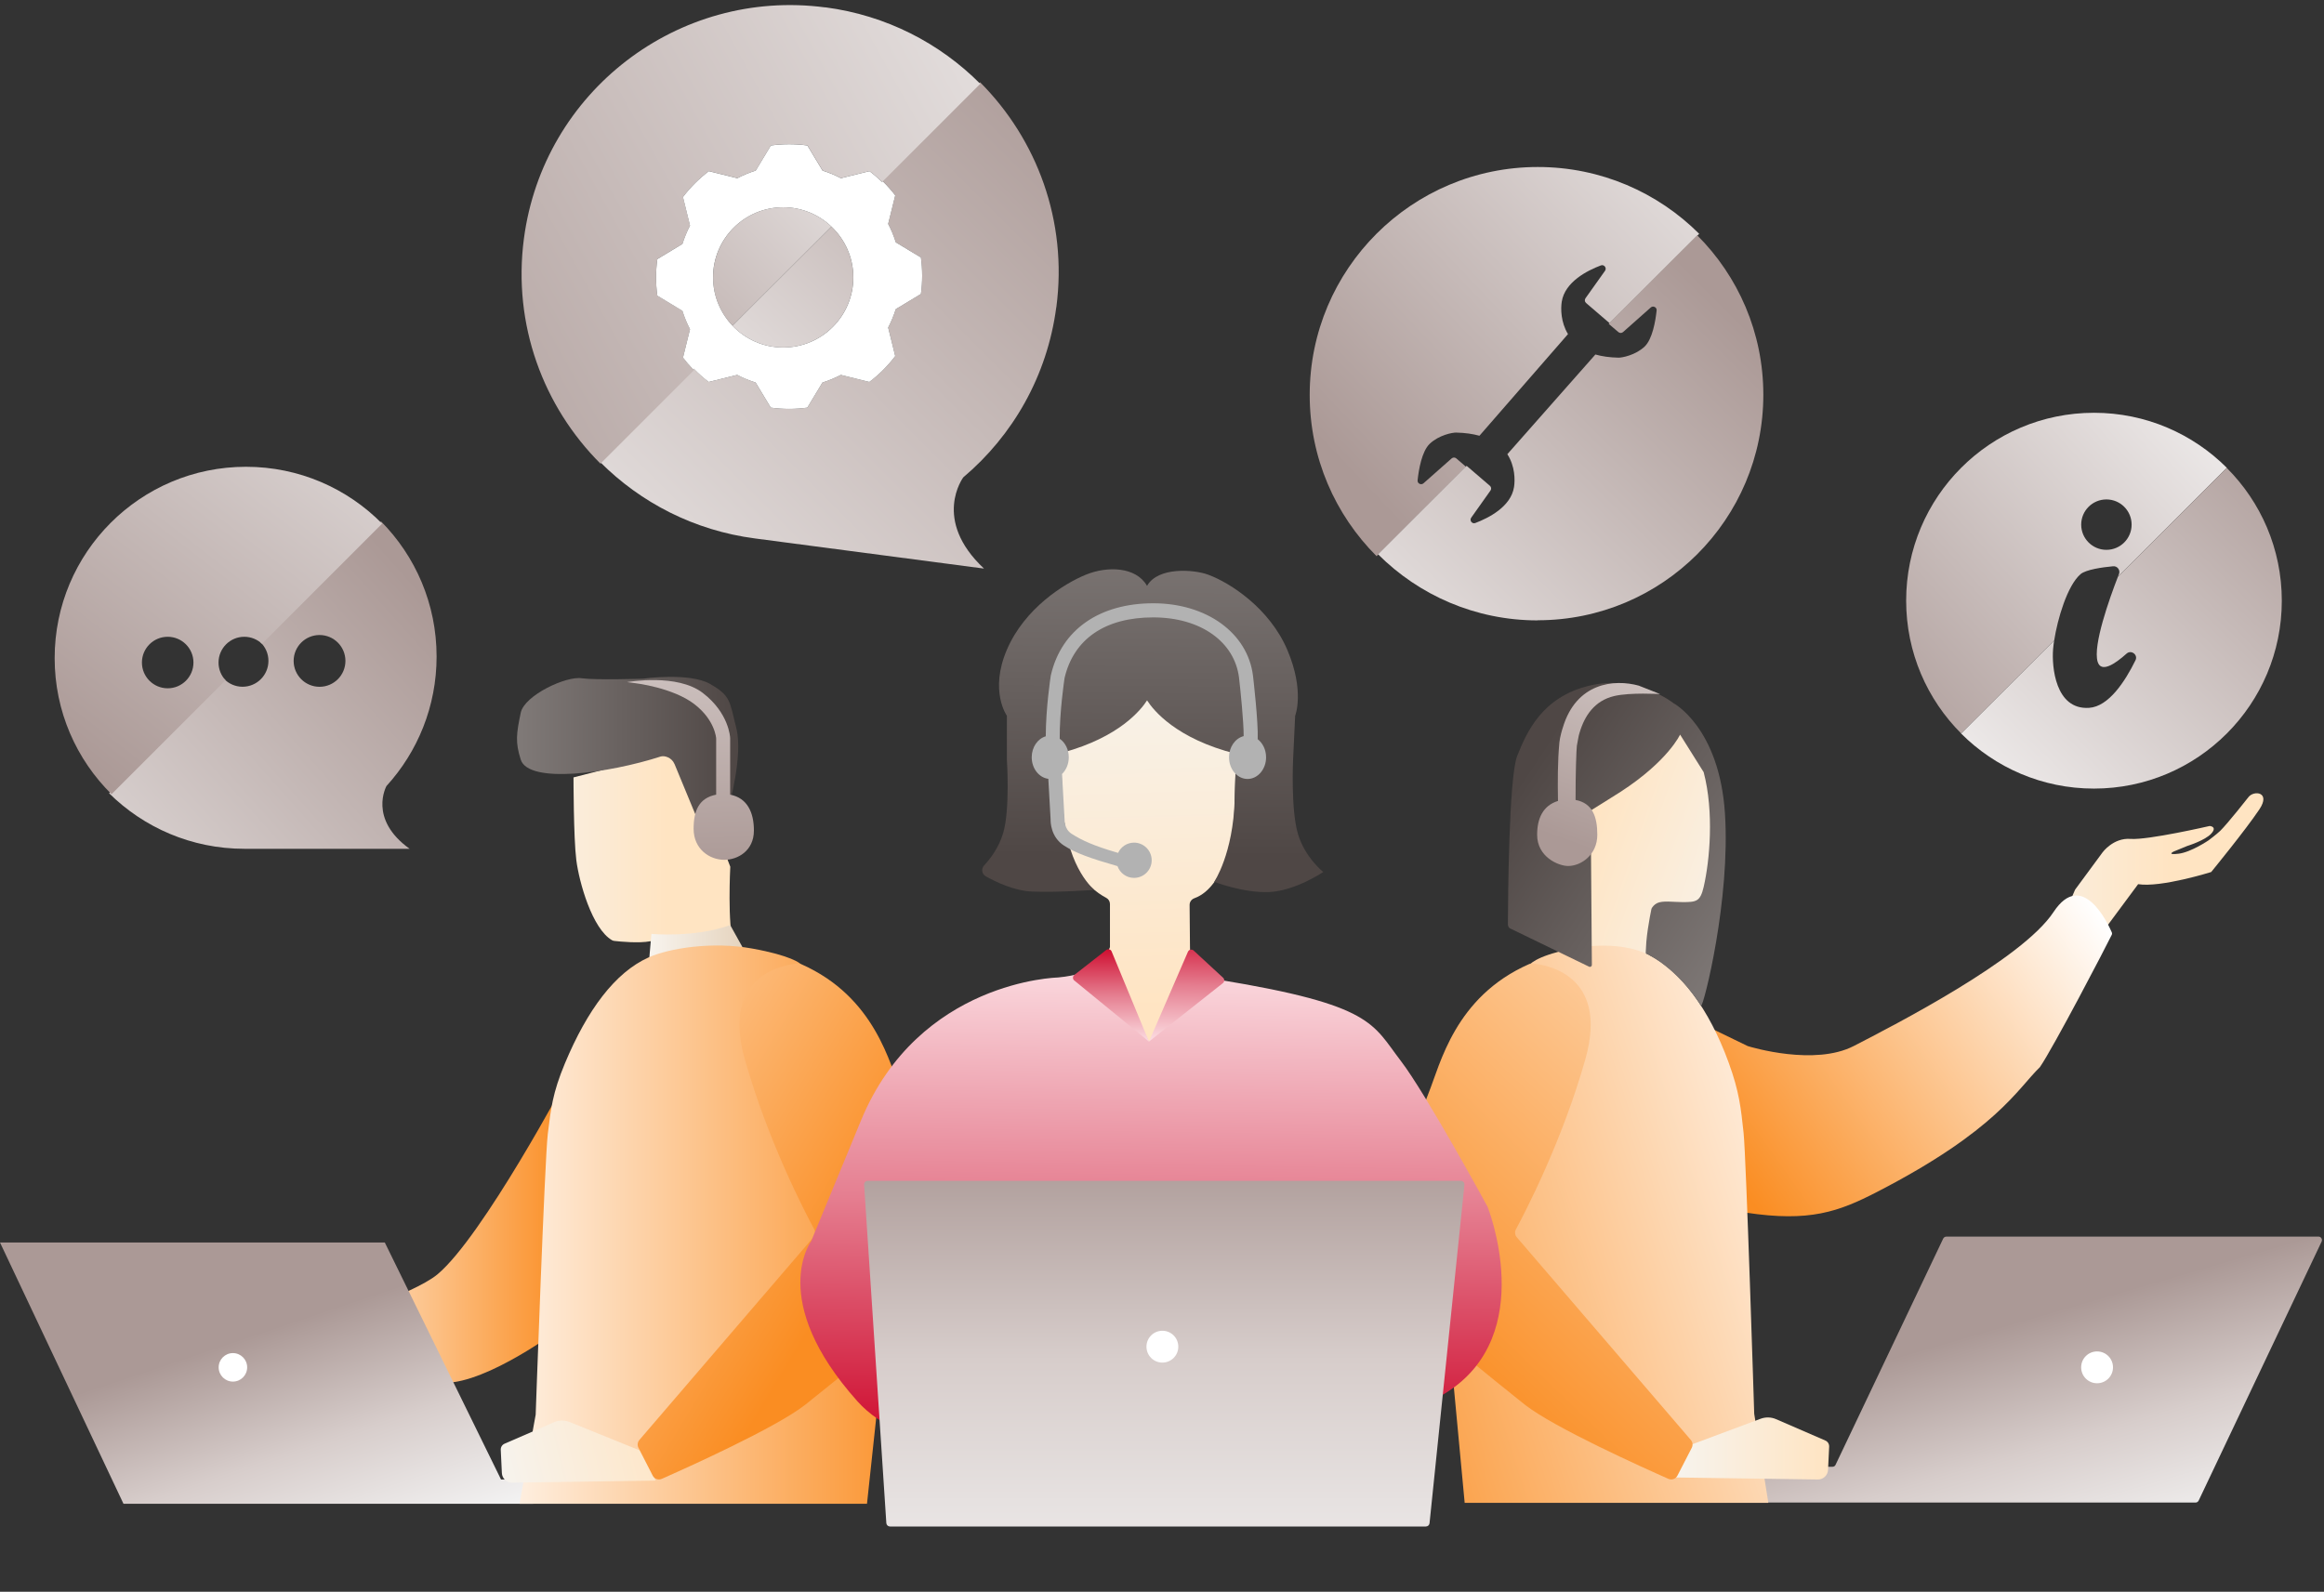
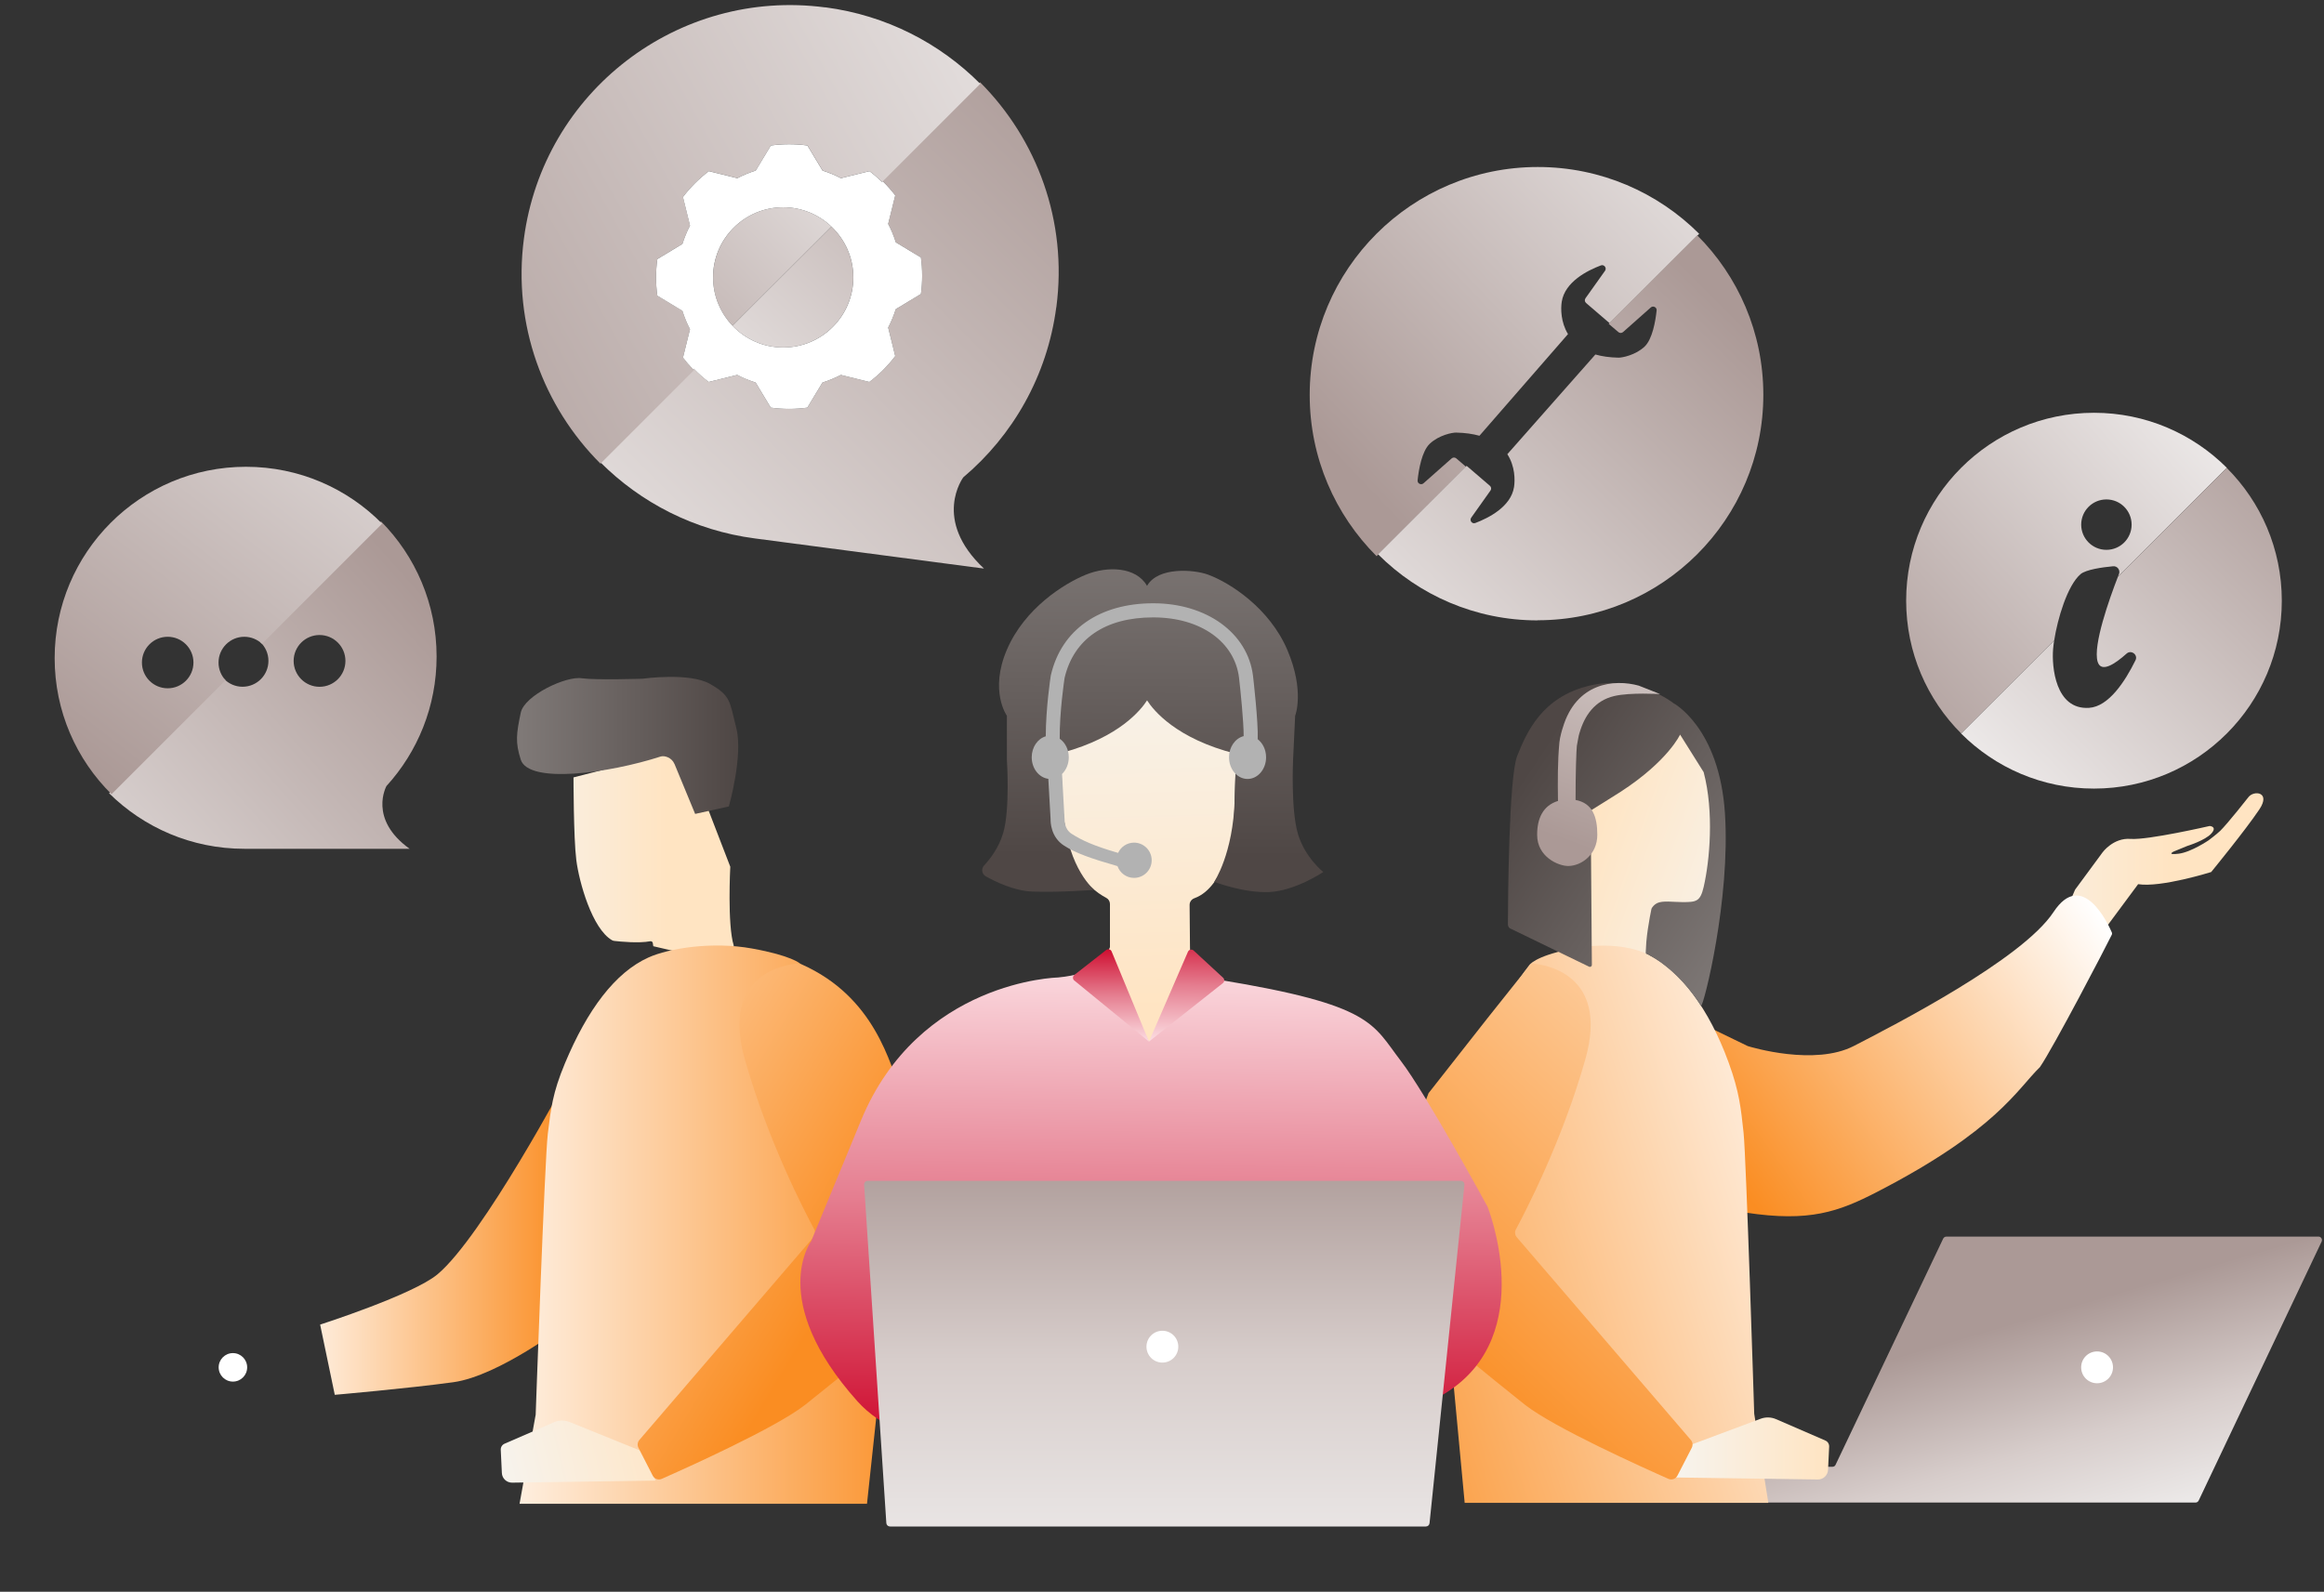
<svg xmlns="http://www.w3.org/2000/svg" width="543" height="372" viewBox="0 0 543 372" fill="none">
  <rect x="0" y="0" width="543" height="372" fill="#333333" stroke="none" />
  <g clip-path="url(#clip0_2464_41500)">
    <g clip-path="url(#clip1_2464_41500)">
      <g clip-path="url(#clip2_2464_41500)">
        <path d="M134 181.7C134 181.7 134 195.79 134.65 200.97C135.3 206.15 138.35 217.05 142.99 219.73C143.17 219.84 143.38 219.89 143.61 219.91C144.83 220.05 149.22 220.49 151.93 219.98C152.2 219.93 152.48 220.1 152.52 220.38L152.64 221.14L159.32 222.69L168.7 222.01C168.7 222.01 171.59 221.49 171.44 220.99C169.91 216.12 170.63 202.56 170.63 202.56L160 175L134.02 181.68H134V181.7Z" fill="url(#paint0_linear_2464_41500)" />
      </g>
      <path d="M157.59 178.53L162.42 190.22L170.3 188.47C170.3 188.47 173.66 176.65 172.05 170.21C170.44 163.78 170.74 162.62 165.92 159.85C161.1 157.08 150.16 158.62 150.16 158.62C150.16 158.62 139.51 158.97 136.02 158.53C132.37 157.87 122.51 162.52 121.67 166.57C120.64 171.54 120.38 173.45 121.67 177.53C123.51 183.29 142.26 180.72 154.38 176.8C155.25 176.53 156.96 177.03 157.59 178.55V178.53Z" fill="url(#paint1_linear_2464_41500)" />
      <path d="M132.56 251.801V309.331C132.56 309.331 116.65 321.571 105.89 323.041C95.12 324.511 78.22 325.981 78.22 325.981L74.8 309.571C74.8 309.571 96.49 302.601 102.22 297.821C112.79 288.981 132.58 251.801 132.58 251.801H132.57H132.56Z" fill="url(#paint2_linear_2464_41500)" />
-       <path d="M0 290.381L28.85 351.441H124.58L125.7 345.761H117.06L89.91 290.381H0Z" fill="url(#paint3_linear_2464_41500)" />
      <path d="M54.42 322.89C56.26 322.89 57.75 321.4 57.75 319.56C57.75 317.72 56.26 316.23 54.42 316.23C52.58 316.23 51.09 317.72 51.09 319.56C51.09 321.4 52.58 322.89 54.42 322.89Z" fill="white" />
-       <path d="M152.21 218.259C152.21 218.259 162.4 219.209 170.61 216.189L173.81 221.949L151.63 224.779L152.2 218.269L152.21 218.259Z" fill="url(#paint4_linear_2464_41500)" />
-       <path d="M170.6 185.729V172.519C170.6 172.279 170.33 166.649 164.21 161.949C158.22 157.349 146.87 159.379 146.48 159.409L148.43 159.669C148.51 159.669 157.21 160.709 162.22 164.549C167.05 168.259 167.32 172.459 167.33 172.569V185.719C163.33 186.489 162.06 189.449 162.06 193.679C162.06 198.469 165.81 200.949 169.24 200.949C172.31 200.949 176.15 198.889 176.15 194.099C176.15 189.879 174.61 186.489 170.61 185.719L170.6 185.729Z" fill="url(#paint5_linear_2464_41500)" />
      <path d="M151.49 223.781C143.73 227.281 137.23 235.981 132 248.501C129.08 255.491 128.7 259.231 127.99 265.011C127.28 270.791 125.16 330.621 125.16 330.621L121.39 351.451H202.57L205.87 320.701C205.87 320.701 215.23 256.951 186.92 225.181C186.92 225.181 184.98 223.341 175.7 221.671C166.42 219.991 156.31 221.601 151.49 223.781Z" fill="url(#paint6_linear_2464_41500)" />
      <path d="M129.402 332.409L117.902 337.399C117.322 337.649 116.972 338.219 117.002 338.839L117.262 344.259C117.322 345.529 118.372 346.519 119.652 346.509L153.192 346.029L149.922 339.149L133.022 332.309C131.842 331.869 130.542 331.899 129.402 332.399V332.409Z" fill="url(#paint7_linear_2464_41500)" />
      <path d="M218.09 296.66C218.09 296.66 215.51 267.42 210.66 255.48C207.92 248.73 204.53 233 187.2 225.33C186.94 225.21 186.68 225.17 186.39 225.19C183.59 225.41 168.36 227.54 174.03 247.58C179.42 266.64 188.03 283.19 190.25 287.31C190.57 287.91 190.49 288.63 190.06 289.15L149.38 336.54C148.95 337.05 148.87 337.76 149.17 338.36L152.51 344.87C152.91 345.64 153.83 345.97 154.62 345.62C160.27 343.12 181.35 333.66 188.17 328.28C195.3 322.66 213.95 307.27 217.51 304.35C217.89 304.04 218.1 303.58 218.1 303.09V296.66H218.09Z" fill="url(#paint8_linear_2464_41500)" />
-       <path d="M488.95 319.66C490.79 319.66 492.28 318.17 492.28 316.33C492.28 314.49 490.79 313 488.95 313C487.11 313 485.62 314.49 485.62 316.33C485.62 318.17 487.11 319.66 488.95 319.66Z" fill="white" />
      <path d="M518.68 194.239C517.89 194.999 516.02 196.399 516.02 196.399C516.02 196.399 511.96 199.159 509.03 199.519C506.1 199.879 507.86 199.019 507.86 199.019L511.02 197.719C511.02 197.719 515.25 196.419 516.69 194.789C518.13 193.159 516.29 193.039 516.29 193.039C516.29 193.039 501.85 196.369 497.8 196.059C493.76 195.749 491.25 199.219 491.25 199.219L484.85 207.909L483.94 210.019L492.32 216.419L499.57 206.639C504.88 207.489 516.64 203.799 516.64 203.799C516.64 203.799 524.61 194.069 527.9 189.159C530.64 185.059 526.62 184.659 525.36 186.279C525.36 186.279 520.56 192.409 518.69 194.239H518.68Z" fill="url(#paint9_linear_2464_41500)" />
-       <path d="M270.42 322.55C272.69 322.55 274.52 320.71 274.52 318.45C274.52 316.19 272.68 314.35 270.42 314.35C268.16 314.35 266.32 316.19 266.32 318.45C266.32 320.71 268.16 322.55 270.42 322.55Z" fill="white" />
      <path d="M57.07 198.379H95.72C85.97 191.399 90.3 183.709 90.3 183.699C97.58 175.709 102.01 165.089 102.01 153.439C102.01 141.129 97.05 129.959 89.03 121.859L60.82 150.069C61.99 151.169 62.72 152.719 62.72 154.449C62.72 157.789 60.01 160.499 56.67 160.499C54.94 160.499 53.38 159.759 52.28 158.599L25.49 185.389C33.6 193.409 44.76 198.369 57.07 198.369V198.379ZM74.66 148.409C78 148.409 80.71 151.119 80.71 154.459C80.71 157.799 78 160.509 74.66 160.509C71.32 160.509 68.61 157.799 68.61 154.459C68.61 151.119 71.32 148.409 74.66 148.409Z" fill="url(#paint10_linear_2464_41500)" />
      <path d="M26.04 185.63L52.7 158.97C51.679 157.9 51.059 156.44 51.059 154.84C51.059 151.52 53.76 148.82 57.08 148.82C58.679 148.82 60.13 149.45 61.209 150.46L89.279 122.38C81.18 114.17 69.919 109.09 57.48 109.09C32.789 109.09 12.77 129.11 12.77 153.81C12.77 166.26 17.86 177.51 26.059 185.61L26.04 185.63ZM39.179 148.82C42.499 148.82 45.2 151.51 45.2 154.84C45.2 158.17 42.499 160.86 39.179 160.86C35.859 160.86 33.16 158.17 33.16 154.84C33.16 151.51 35.859 148.82 39.179 148.82Z" fill="url(#paint11_linear_2464_41500)" />
      <path d="M458.21 171.441L479.96 149.681C480.74 144.631 483.03 136.851 486.11 134.191C487.37 133.111 491.24 132.571 493.72 132.341C494.71 132.241 495.46 133.231 495.1 134.161C495.03 134.351 494.93 134.571 494.86 134.781L520.3 109.331C512.35 101.391 501.38 96.471 489.26 96.471C465.01 96.471 445.37 116.131 445.37 140.371C445.37 152.491 450.28 163.481 458.23 171.421H458.21V171.441ZM492.16 116.721C495.42 116.721 498.05 119.361 498.05 122.611C498.05 125.861 495.42 128.501 492.16 128.501C488.9 128.501 486.27 125.861 486.27 122.611C486.27 119.361 488.9 116.721 492.16 116.721Z" fill="url(#paint12_linear_2464_41500)" />
      <path d="M479.97 149.679L458.22 171.439C466.17 179.389 477.14 184.299 489.25 184.299C513.49 184.299 533.14 164.629 533.14 140.399C533.14 128.279 528.23 117.299 520.28 109.359L494.84 134.809C492.89 139.859 488.96 150.829 490.11 154.649C490.91 157.299 494.07 155.269 496.88 152.749C497.96 151.789 499.6 153.029 498.95 154.319C496.55 159.199 492.71 165.139 488.1 165.429C480.2 165.929 479.38 155.759 479.7 151.759C479.75 151.149 479.83 150.459 479.95 149.679H479.97Z" fill="url(#paint13_linear_2464_41500)" />
      <path d="M321.63 129.999L342.55 109.099L340.27 107.139C339.95 106.859 339.49 106.859 339.17 107.139L332.6 112.949C332.04 113.449 331.13 112.999 331.22 112.249C331.49 109.699 332.22 105.469 334.05 103.719C336.22 101.659 339.38 101.079 340.22 101.099C342.34 101.139 344.14 101.419 345.67 101.839L366.36 78.079C364.66 75.289 364.65 72.149 364.9 70.519C365.63 65.869 370.87 63.229 374.04 62.029C374.8 61.739 375.49 62.619 375.01 63.289L370.45 69.699C370.2 70.059 370.26 70.529 370.58 70.809L376.09 75.539L397.01 54.639C387.37 45.009 374.04 39.029 359.31 39.029C329.88 39.029 306.01 62.869 306.01 92.299C306.01 107.009 311.97 120.319 321.63 129.979V130.019H321.64L321.63 129.999Z" fill="url(#paint14_linear_2464_41500)" />
      <path d="M359.28 144.96C388.39 144.96 412 121.37 412 92.26C412 77.71 406.1 64.54 396.56 55L375.87 75.68L378.13 77.61C378.44 77.88 378.9 77.88 379.22 77.61L385.7 71.86C386.25 71.37 387.15 71.81 387.07 72.55C386.8 75.08 386.08 79.26 384.27 80.99C382.13 83.02 378.99 83.6 378.18 83.59C376.07 83.55 374.28 83.28 372.76 82.85L352.19 106.15C354 108.96 354.01 112.19 353.75 113.83C353.02 118.43 347.84 121.04 344.71 122.23C343.95 122.52 343.28 121.65 343.75 120.98L348.25 114.64C348.5 114.29 348.44 113.81 348.12 113.54L342.68 108.87L321.99 129.55C331.53 139.09 344.71 144.99 359.27 144.99L359.25 144.95H359.27L359.28 144.96Z" fill="url(#paint15_linear_2464_41500)" />
      <path d="M246.82 71.76C249.46 51.66 242.29 32.56 229 19.23L206.07 42.16C207.19 43.24 208.23 44.41 209.17 45.66L207.52 52.331C208.24 53.691 208.83 55.13 209.3 56.63L215.17 60.17C215.36 61.571 215.46 62.99 215.46 64.441C215.46 65.891 215.36 67.311 215.17 68.71L209.3 72.251C208.82 73.74 208.24 75.18 207.52 76.55L209.17 83.221C207.44 85.51 205.41 87.531 203.12 89.27L196.46 87.621C195.1 88.341 193.66 88.93 192.17 89.4L188.63 95.27C187.23 95.46 185.81 95.561 184.36 95.561C182.91 95.561 181.49 95.46 180.09 95.27L176.55 89.4C175.06 88.93 173.62 88.331 172.26 87.621L165.6 89.27C164.35 88.32 163.2 87.29 162.1 86.171L140.25 108.02C149.68 117.45 162.16 123.98 176.41 125.84L229.91 132.88C217.68 121.44 225.06 111.58 225.07 111.56C236.59 101.83 244.68 87.93 246.8 71.79H246.82V71.77V71.76Z" fill="url(#paint16_linear_2464_41500)" />
      <path d="M192.81 1.73C158.45 -2.79 126.93 21.41 122.41 55.78C119.76 75.9 126.97 95.05 140.3 108.36L162.14 86.52C161.24 85.59 160.38 84.61 159.6 83.58L159.58 83.6L161.23 76.93C160.51 75.57 159.92 74.13 159.45 72.63L153.58 69.09C153.39 67.69 153.29 66.27 153.29 64.82C153.29 63.37 153.39 61.95 153.58 60.55L159.45 57.01C159.93 55.52 160.51 54.08 161.23 52.71L159.58 46.04C161.3 43.75 163.34 41.73 165.63 39.99L172.29 41.64C173.65 40.92 175.09 40.33 176.58 39.86L180.12 33.99C181.52 33.8 182.94 33.7 184.39 33.7C185.84 33.7 187.26 33.8 188.66 33.99L192.2 39.86C193.69 40.33 195.13 40.92 196.5 41.64L203.16 39.99C204.19 40.77 205.17 41.63 206.1 42.53L229.04 19.59C219.61 10.12 207.1 3.58 192.83 1.71" fill="url(#paint17_linear_2464_41500)" />
      <path d="M166.61 64.82C166.61 69.2 168.34 73.169 171.14 76.109L194.28 52.969C191.34 50.169 187.37 48.44 182.99 48.44C173.95 48.44 166.61 55.779 166.61 64.829V64.82Z" fill="url(#paint18_linear_2464_41500)" />
      <path d="M182.99 81.21C192.03 81.21 199.37 73.871 199.37 64.82C199.37 60.16 197.41 55.961 194.28 52.98L171.14 76.121C174.12 79.24 178.32 81.21 182.98 81.21H182.99Z" fill="url(#paint19_linear_2464_41500)" />
      <path d="M454.76 289H541.71C542.31 289 542.71 289.63 542.44 290.18L513.72 350.69C513.58 350.97 513.3 351.16 512.99 351.16H395.82C395.37 351.16 395 350.79 395 350.34V343.62C395 343.17 395.37 342.8 395.82 342.8H428.15C428.47 342.8 428.76 342.62 428.88 342.33L454.02 289.48C454.16 289.2 454.44 289.01 454.75 289.01L454.76 289Z" fill="url(#paint20_linear_2464_41500)" />
      <path d="M400.32 180.561C400.32 180.561 405.67 206.121 398.71 211.991C398.71 211.991 391.39 213.181 386.59 212.731C386.59 212.731 383.39 222.811 385.09 225.401C386.8 227.991 370.01 220.911 370.01 220.911L371.37 202.771L371.12 188.871L392.46 169.221C392.46 169.221 400.32 173.551 400.32 180.551V180.561Z" fill="url(#paint21_linear_2464_41500)" />
      <path d="M400.19 240.52L408.28 244.44C408.28 244.44 408.34 244.47 408.36 244.48C409.25 244.75 423.98 249.17 433.13 244.46C442.56 239.6 472.5 224.23 479.79 213.17C486.52 202.97 492.54 215.88 493.43 217.92C493.5 218.09 493.5 218.27 493.43 218.43C492.09 221.2 479.79 244.8 476.62 249.4C471.35 254.51 466.52 264.14 438.6 278.55C429.59 283.2 422.78 285.66 407.92 283.4C394.34 281.33 398.5 246.85 399.32 240.99C399.37 240.57 399.83 240.34 400.21 240.51L400.19 240.52Z" fill="url(#paint22_linear_2464_41500)" />
      <path d="M385.38 223.242C392.61 226.892 399.32 235.752 403.88 248.282C406.43 255.272 406.76 259.012 407.39 264.792C408 270.562 409.87 330.402 409.87 330.402L413.17 351.232H342.22L339.34 320.482C339.34 320.482 332.53 257.352 357.29 225.582C357.29 225.582 358.5 223.542 366.62 221.862C374.73 220.182 381.27 221.132 385.4 223.222V223.242H385.38Z" fill="url(#paint23_linear_2464_41500)" />
      <path d="M352.97 217.07C352.57 216.89 352.32 216.48 352.32 216.03C352.34 211.04 352.5 181.62 354.5 176.65C356.68 171.21 360.23 162.9 371.41 160.23C382.6 157.58 390.99 164.33 390.99 164.33C390.99 164.33 401.71 169.97 403.03 190.08C404.36 210.2 398.05 235.15 397.45 235.08C391.86 226.27 384.95 222.94 384.59 222.85C384.41 219.75 385.5 214.14 385.84 212.5C385.95 211.98 386.67 211.32 387.11 211.1C388.46 210.41 390.96 210.83 393.11 210.83C396.31 210.83 397.26 210.74 398.06 207.29C399.48 201.15 400.51 189.78 398.06 180.46L392.55 171.68C392.55 171.68 389.79 177.79 378.75 184.99C377.1 186.06 371.66 189.43 371.66 189.43L371.94 225.51C371.94 225.85 371.59 226.08 371.28 225.92L352.97 217.04H352.95L352.98 217.06L352.97 217.07Z" fill="url(#paint24_linear_2464_41500)" />
      <path d="M382.98 160.259C377.05 158.609 368.27 159.629 365.16 170.019C365.03 170.379 364.47 172.239 364.35 173.519C363.93 178.049 363.95 182.559 364.02 187.189C360.52 188.269 359.15 191.259 359.15 195.099C359.15 200.299 364.15 202.389 366.39 202.389C369.4 202.389 373.21 199.809 373.21 195.089C373.21 190.899 372.1 187.699 368.13 186.959C368.11 180.919 368.32 175.089 368.43 174.309C368.62 173.419 368.83 171.889 369.02 171.379L369.06 171.259C370.24 167.269 372.56 163.759 377.16 162.669C380.86 161.789 387.85 162.209 387.88 162.209L382.97 160.269L382.98 160.259Z" fill="url(#paint25_linear_2464_41500)" />
      <path d="M414.98 331.67L426.48 336.66C427.06 336.91 427.41 337.48 427.38 338.1L427.12 343.52C427.06 344.79 426 345.79 424.73 345.77L391.19 345.29L394.76 337.78L411.35 331.58C412.53 331.14 413.83 331.17 414.98 331.67Z" fill="url(#paint26_linear_2464_41500)" />
-       <path d="M326.35 296.66C326.35 296.66 328.93 267.42 333.78 255.48C336.52 248.73 339.91 233 357.24 225.33C357.5 225.21 357.76 225.17 358.05 225.19C360.85 225.41 376.08 227.54 370.41 247.58C365.02 266.64 356.41 283.19 354.19 287.31C353.87 287.91 353.95 288.63 354.39 289.15L395.07 336.54C395.5 337.05 395.58 337.76 395.28 338.36L391.93 344.87C391.54 345.64 390.61 345.97 389.82 345.62C384.17 343.12 363.09 333.66 356.27 328.28C349.14 322.66 330.49 307.27 326.94 304.35C326.56 304.04 326.35 303.58 326.35 303.09V296.66Z" fill="url(#paint27_linear_2464_41500)" />
+       <path d="M326.35 296.66C326.35 296.66 328.93 267.42 333.78 255.48C357.5 225.21 357.76 225.17 358.05 225.19C360.85 225.41 376.08 227.54 370.41 247.58C365.02 266.64 356.41 283.19 354.19 287.31C353.87 287.91 353.95 288.63 354.39 289.15L395.07 336.54C395.5 337.05 395.58 337.76 395.28 338.36L391.93 344.87C391.54 345.64 390.61 345.97 389.82 345.62C384.17 343.12 363.09 333.66 356.27 328.28C349.14 322.66 330.49 307.27 326.94 304.35C326.56 304.04 326.35 303.58 326.35 303.09V296.66Z" fill="url(#paint27_linear_2464_41500)" />
      <path d="M247.17 228.45C247.17 228.45 214.72 229.12 201.17 261.86C187.62 294.6 189.59 289.98 189.59 289.98C189.59 289.98 179.1 303.76 200.36 327.52C221.62 351.28 301.2 337.92 301.2 337.92C301.2 337.92 329.82 330.57 337.91 325.48C359.53 311.86 347.56 282.01 347.56 282.01C347.56 282.01 333.17 255.58 327.3 247.94C320.64 239.26 320.81 234.89 285.01 229.01C249.36 224.84 257.01 227.5 247.17 228.45Z" fill="url(#paint28_linear_2464_41500)" />
      <path d="M202.75 275.971H341.31C341.82 275.971 342.21 276.401 342.16 276.911L334.01 355.991C333.96 356.421 333.61 356.751 333.16 356.751H207.94C207.49 356.751 207.12 356.401 207.09 355.961L201.9 276.881C201.86 276.381 202.26 275.971 202.75 275.971Z" fill="url(#paint29_linear_2464_41500)" />
      <path d="M271.59 318.45C273.64 318.45 275.31 316.79 275.31 314.73C275.31 312.67 273.65 311.01 271.59 311.01C269.53 311.01 267.87 312.67 267.87 314.73C267.87 316.79 269.53 318.45 271.59 318.45Z" fill="white" />
      <path d="M248.07 161.389V176.529C248.07 176.529 247.57 191.889 250.21 199.869C252.26 206.039 256.6 208.859 258.46 209.829C259 210.109 259.34 210.669 259.34 211.279V221.359L256.68 227.589C256.68 227.589 259.93 228.899 261.76 229.659L268.46 243.419L278.26 228.729H278.31V228.679L279.41 227.029L278.24 226.919L278.04 221.369L277.95 211.489C277.95 210.769 278.41 210.159 279.08 209.919C286.59 207.189 288.31 193.419 288.31 193.419L289.2 161.399H248.08V161.369L248.06 161.389H248.07Z" fill="url(#paint30_linear_2464_41500)" />
      <path d="M303.24 194.799C301.6 189.229 302.12 177.759 302.12 177.759L302.61 167.299C302.61 167.299 304.91 161.519 300.76 151.839C296.61 142.159 287.46 136.219 282.32 134.319C278.9 133.049 270.6 132.469 268.05 136.849C268.03 136.879 268.02 136.909 268.01 136.929C267.99 136.899 267.98 136.869 267.96 136.849C265.41 132.469 258.76 132.239 253.69 134.319C248.62 136.389 239.41 142.149 235.26 151.839C231.11 161.519 235.26 167.279 235.26 167.279V177.619C235.26 177.619 236.03 189.119 234.39 194.689C233.37 198.129 231.34 200.759 229.94 202.259C229.21 203.039 229.4 204.289 230.33 204.809C232.72 206.139 237.02 208.199 241.11 208.359C247.19 208.619 255.69 207.969 255.69 207.969C255.69 207.969 249.64 203.219 248.48 190.219C247.72 181.709 248.1 177.619 248.37 175.869C261.54 172.269 266.61 165.889 268.01 163.679C269.46 165.949 274.78 172.649 288.82 176.179C288.76 178.259 288.56 184.009 288.49 186.739C288.14 199.569 283.7 206.079 283.7 206.079C283.7 206.079 290.46 208.729 296.53 208.479C302.61 208.219 309.18 203.799 309.18 203.799C309.18 203.799 304.87 200.379 303.24 194.819V194.789V194.799Z" fill="url(#paint31_linear_2464_41500)" />
      <path d="M293.86 172.7C294.03 168.92 292.82 158.39 292.76 157.91C291.51 147.94 281.94 140.99 269.46 140.99C256.98 140.99 248.03 147.09 245.55 157.74L245.52 157.86C245.46 158.21 244.36 165.42 244.34 172.08C242.46 172.63 241.06 174.61 241.06 176.98C241.06 179.6 242.76 181.74 244.94 182.02L245.47 191.46C245.45 192.03 245.47 195.62 248.63 197.64C251.35 199.38 254.76 200.6 261.1 202.42C261.67 204.02 263.17 205.17 264.97 205.17C267.25 205.17 269.09 203.32 269.09 201.05C269.09 198.78 267.24 196.93 264.97 196.93C263.32 196.93 261.89 197.91 261.24 199.33C255.51 197.66 252.8 196.41 250.39 194.87C248.66 193.77 248.74 191.67 248.74 191.59L248.14 180.89C249.1 179.96 249.72 178.55 249.72 176.99C249.72 175.14 248.87 173.53 247.6 172.65C247.56 166.37 248.63 159.15 248.74 158.43C250.89 149.31 258.24 144.29 269.44 144.29C280.64 144.29 288.45 150.07 289.49 158.33C289.83 161.21 290.6 168.8 290.58 172.04C288.62 172.54 287.16 174.56 287.16 176.99C287.16 179.79 289.11 182.05 291.49 182.05C293.87 182.05 295.82 179.78 295.82 176.99C295.82 175.2 295.02 173.64 293.83 172.73L293.85 172.71V172.69L293.86 172.7Z" fill="#B2B2B2" />
      <path d="M278.88 222.14L285.78 228.51C286.15 228.86 286.13 229.45 285.73 229.76L268.46 243.42L277.57 222.42C277.79 221.91 278.46 221.77 278.88 222.14Z" fill="url(#paint32_linear_2464_41500)" />
      <path d="M258.48 222.01L251.01 227.86C250.6 228.19 250.6 228.82 250.99 229.14L268.45 243.42L259.73 222.36C259.53 221.85 258.89 221.7 258.46 222.02H258.48V222.01Z" fill="url(#paint33_linear_2464_41500)" />
      <path d="M489.98 323.28C492.03 323.28 493.7 321.62 493.7 319.56C493.7 317.5 492.04 315.84 489.98 315.84C487.92 315.84 486.26 317.5 486.26 319.56C486.26 321.62 487.92 323.28 489.98 323.28Z" fill="white" />
      <path d="M203.15 40.001L196.49 41.651C195.12 40.931 193.68 40.341 192.19 39.871L188.65 34.001C187.25 33.811 185.83 33.711 184.38 33.711C182.93 33.711 181.51 33.811 180.11 34.001L176.57 39.871C175.08 40.341 173.64 40.931 172.28 41.651L165.62 40.001C163.34 41.741 161.3 43.761 159.57 46.051L161.22 52.721C160.5 54.091 159.92 55.531 159.44 57.021L153.58 60.561C153.39 61.961 153.29 63.381 153.29 64.831C153.29 66.281 153.39 67.701 153.58 69.101L159.44 72.641C159.91 74.141 160.51 75.581 161.22 76.941L159.57 83.611L159.59 83.591C160.31 84.541 161.11 85.451 161.94 86.321L162.09 86.171C163.18 87.291 164.34 88.331 165.59 89.271L172.25 87.621C173.62 88.341 175.06 88.931 176.55 89.401L180.09 95.271C181.49 95.461 182.91 95.561 184.36 95.561C185.81 95.561 187.23 95.461 188.63 95.271L192.17 89.401C193.66 88.931 195.1 88.331 196.46 87.621L203.12 89.271C205.41 87.541 207.44 85.511 209.17 83.221L207.52 76.551C208.24 75.181 208.82 73.741 209.3 72.251L215.17 68.711C215.36 67.311 215.46 65.891 215.46 64.441C215.46 62.991 215.36 61.571 215.17 60.171L209.3 56.631C208.83 55.131 208.24 53.691 207.52 52.331L209.17 45.661C208.28 44.491 207.3 43.391 206.26 42.361L206.09 42.531C205.16 41.631 204.18 40.771 203.15 39.991V40.001ZM166.61 64.821H166.6C166.6 55.781 173.94 48.441 182.99 48.441C187.37 48.441 191.34 50.171 194.28 52.971L171.14 76.111C168.34 73.161 166.61 69.201 166.61 64.821ZM182.99 81.211C178.33 81.211 174.13 79.251 171.15 76.121L194.29 52.981C197.41 55.961 199.38 60.161 199.38 64.821C199.38 73.871 192.04 81.211 183 81.211H182.99Z" fill="white" />
    </g>
  </g>
  <defs>
    <linearGradient id="paint0_linear_2464_41500" x1="118.28" y1="198.86" x2="155.72" y2="198.86" gradientUnits="userSpaceOnUse">
      <stop stop-color="#F8F4EE" />
      <stop offset="0.04" stop-color="#F7F3EC" />
      <stop offset="1" stop-color="#FFE4C2" />
    </linearGradient>
    <linearGradient id="paint1_linear_2464_41500" x1="120.74" y1="174.2" x2="172.43" y2="174.2" gradientUnits="userSpaceOnUse">
      <stop stop-color="#807A78" />
      <stop offset="0.99" stop-color="#4F4745" />
    </linearGradient>
    <linearGradient id="paint2_linear_2464_41500" x1="62.76" y1="288.881" x2="132.86" y2="288.881" gradientUnits="userSpaceOnUse">
      <stop stop-color="white" />
      <stop offset="1" stop-color="#FA8D22" />
    </linearGradient>
    <linearGradient id="paint3_linear_2464_41500" x1="79.19" y1="366.691" x2="60.64" y2="311.481" gradientUnits="userSpaceOnUse">
      <stop stop-color="#F4F4F4" />
      <stop offset="0.5" stop-color="#D7CDCB" />
      <stop offset="1" stop-color="#AB9996" />
    </linearGradient>
    <linearGradient id="paint4_linear_2464_41500" x1="151.64" y1="220.479" x2="173.82" y2="220.479" gradientUnits="userSpaceOnUse">
      <stop stop-color="#F8F4EE" />
      <stop offset="1" stop-color="#E5D3BD" />
    </linearGradient>
    <linearGradient id="paint5_linear_2464_41500" x1="160.19" y1="141.369" x2="162.17" y2="203.599" gradientUnits="userSpaceOnUse">
      <stop stop-color="#D7CDCB" />
      <stop offset="1" stop-color="#AB9996" />
    </linearGradient>
    <linearGradient id="paint6_linear_2464_41500" x1="105.21" y1="286.201" x2="217.06" y2="286.201" gradientUnits="userSpaceOnUse">
      <stop stop-color="white" />
      <stop offset="1" stop-color="#FA8D22" />
    </linearGradient>
    <linearGradient id="paint7_linear_2464_41500" x1="116.952" y1="344.239" x2="158.952" y2="334.239" gradientUnits="userSpaceOnUse">
      <stop stop-color="#F8F4EE" />
      <stop offset="0.04" stop-color="#F7F3EC" />
      <stop offset="1" stop-color="#FFE4C2" />
    </linearGradient>
    <linearGradient id="paint8_linear_2464_41500" x1="74.54" y1="227.4" x2="195.44" y2="300.53" gradientUnits="userSpaceOnUse">
      <stop stop-color="white" />
      <stop offset="1" stop-color="#FA8D22" />
    </linearGradient>
    <linearGradient id="paint9_linear_2464_41500" x1="462.02" y1="200.909" x2="506.92" y2="200.909" gradientUnits="userSpaceOnUse">
      <stop stop-color="#F8F4EE" />
      <stop offset="0.04" stop-color="#F7F3EC" />
      <stop offset="1" stop-color="#FFE4C2" />
    </linearGradient>
    <linearGradient id="paint10_linear_2464_41500" x1="-15.88" y1="256.989" x2="106.83" y2="147.199" gradientUnits="userSpaceOnUse">
      <stop stop-color="#FCFCFC" />
      <stop offset="1" stop-color="#AB9996" />
    </linearGradient>
    <linearGradient id="paint11_linear_2464_41500" x1="118.87" y1="42.82" x2="15.53" y2="176.29" gradientUnits="userSpaceOnUse">
      <stop stop-color="#FCFCFC" />
      <stop offset="1" stop-color="#AB9996" />
    </linearGradient>
    <linearGradient id="paint12_linear_2464_41500" x1="528.98" y1="75.811" x2="428.13" y2="167.811" gradientUnits="userSpaceOnUse">
      <stop stop-color="#FCFCFC" />
      <stop offset="1" stop-color="#AB9996" />
    </linearGradient>
    <linearGradient id="paint13_linear_2464_41500" x1="455.04" y1="205.899" x2="548.54" y2="111.689" gradientUnits="userSpaceOnUse">
      <stop stop-color="#FCFCFC" />
      <stop offset="1" stop-color="#AB9996" />
    </linearGradient>
    <linearGradient id="paint14_linear_2464_41500" x1="419.53" y1="-0.771" x2="309.29" y2="104.009" gradientUnits="userSpaceOnUse">
      <stop stop-color="#FCFCFC" />
      <stop offset="1" stop-color="#AB9996" />
    </linearGradient>
    <linearGradient id="paint15_linear_2464_41500" x1="302.69" y1="186.42" x2="410.19" y2="78.37" gradientUnits="userSpaceOnUse">
      <stop stop-color="#FCFCFC" />
      <stop offset="1" stop-color="#AB9996" />
    </linearGradient>
    <linearGradient id="paint16_linear_2464_41500" x1="111.57" y1="194.31" x2="270.51" y2="34.59" gradientUnits="userSpaceOnUse">
      <stop stop-color="#FCFCFC" />
      <stop offset="1" stop-color="#AB9996" />
    </linearGradient>
    <linearGradient id="paint17_linear_2464_41500" x1="299.24" y1="-25.49" x2="73.41" y2="99.62" gradientUnits="userSpaceOnUse">
      <stop stop-color="#FCFCFC" />
      <stop offset="1" stop-color="#AB9996" />
    </linearGradient>
    <linearGradient id="paint18_linear_2464_41500" x1="222.89" y1="14.339" x2="134.46" y2="100.569" gradientUnits="userSpaceOnUse">
      <stop stop-color="#FCFCFC" />
      <stop offset="1" stop-color="#AB9996" />
    </linearGradient>
    <linearGradient id="paint19_linear_2464_41500" x1="142.87" y1="119.86" x2="239.28" y2="14.78" gradientUnits="userSpaceOnUse">
      <stop stop-color="#FCFCFC" />
      <stop offset="1" stop-color="#AB9996" />
    </linearGradient>
    <linearGradient id="paint20_linear_2464_41500" x1="482.77" y1="368.14" x2="465.98" y2="310.49" gradientUnits="userSpaceOnUse">
      <stop stop-color="#F4F4F4" />
      <stop offset="0.5" stop-color="#D7CDCB" />
      <stop offset="1" stop-color="#AB9996" />
    </linearGradient>
    <linearGradient id="paint21_linear_2464_41500" x1="412.16" y1="206.071" x2="370.89" y2="191.631" gradientUnits="userSpaceOnUse">
      <stop stop-color="#F8F4EE" />
      <stop offset="0.04" stop-color="#F7F3EC" />
      <stop offset="1" stop-color="#FFE4C2" />
    </linearGradient>
    <linearGradient id="paint22_linear_2464_41500" x1="489.07" y1="211.15" x2="402.95" y2="272.02" gradientUnits="userSpaceOnUse">
      <stop stop-color="white" />
      <stop offset="1" stop-color="#FA8D22" />
    </linearGradient>
    <linearGradient id="paint23_linear_2464_41500" x1="441.63" y1="269.772" x2="298.2" y2="315.872" gradientUnits="userSpaceOnUse">
      <stop stop-color="white" />
      <stop offset="1" stop-color="#FA8D22" />
    </linearGradient>
    <linearGradient id="paint24_linear_2464_41500" x1="413.25" y1="218.2" x2="356.09" y2="180.09" gradientUnits="userSpaceOnUse">
      <stop stop-color="#807A78" />
      <stop offset="0.99" stop-color="#4F4745" />
    </linearGradient>
    <linearGradient id="paint25_linear_2464_41500" x1="383.84" y1="146.079" x2="365.4" y2="196.449" gradientUnits="userSpaceOnUse">
      <stop stop-color="#D7CDCB" />
      <stop offset="1" stop-color="#AB9996" />
    </linearGradient>
    <linearGradient id="paint26_linear_2464_41500" x1="391.2" y1="338.51" x2="427.39" y2="338.51" gradientUnits="userSpaceOnUse">
      <stop stop-color="#F8F4EE" />
      <stop offset="0.04" stop-color="#F7F3EC" />
      <stop offset="1" stop-color="#FFE4C2" />
    </linearGradient>
    <linearGradient id="paint27_linear_2464_41500" x1="456.68" y1="197.81" x2="336.36" y2="322.84" gradientUnits="userSpaceOnUse">
      <stop stop-color="white" />
      <stop offset="1" stop-color="#FA8D22" />
    </linearGradient>
    <linearGradient id="paint28_linear_2464_41500" x1="270.23" y1="215.86" x2="268.37" y2="336" gradientUnits="userSpaceOnUse">
      <stop stop-color="#FFEBEE" />
      <stop offset="0.54" stop-color="#E57E90" />
      <stop offset="1" stop-color="#CF0F31" />
    </linearGradient>
    <linearGradient id="paint29_linear_2464_41500" x1="272.03" y1="422.221" x2="272.03" y2="213.411" gradientUnits="userSpaceOnUse">
      <stop offset="0.19" stop-color="#F4F4F4" />
      <stop offset="0.5" stop-color="#D7CDCB" />
      <stop offset="0.74" stop-color="#AB9996" />
    </linearGradient>
    <linearGradient id="paint30_linear_2464_41500" x1="268.09" y1="151.729" x2="270.37" y2="237.009" gradientUnits="userSpaceOnUse">
      <stop stop-color="#F8F4EE" />
      <stop offset="0.04" stop-color="#F7F3EC" />
      <stop offset="1" stop-color="#FFE4C2" />
    </linearGradient>
    <linearGradient id="paint31_linear_2464_41500" x1="269.83" y1="120.729" x2="269.35" y2="200.779" gradientUnits="userSpaceOnUse">
      <stop stop-color="#807A78" />
      <stop offset="0.99" stop-color="#4F4745" />
    </linearGradient>
    <linearGradient id="paint32_linear_2464_41500" x1="277.09" y1="245.36" x2="277.59" y2="217.65" gradientUnits="userSpaceOnUse">
      <stop stop-color="#FFEBEE" />
      <stop offset="0.54" stop-color="#E57E90" />
      <stop offset="1" stop-color="#CF0F31" />
    </linearGradient>
    <linearGradient id="paint33_linear_2464_41500" x1="259.64" y1="245.25" x2="259.48" y2="221.88" gradientUnits="userSpaceOnUse">
      <stop stop-color="#FFEBEE" />
      <stop offset="0.54" stop-color="#E57E90" />
      <stop offset="1" stop-color="#CF0F31" />
    </linearGradient>
    <clipPath id="clip0_2464_41500">
      <rect width="543" height="372" fill="white" />
    </clipPath>
    <clipPath id="clip1_2464_41500">
      <rect width="543" height="372" fill="white" transform="translate(0 -11)" />
    </clipPath>
    <clipPath id="clip2_2464_41500">
      <rect width="37.44" height="47.7" fill="white" transform="translate(134 175)" />
    </clipPath>
  </defs>
</svg>